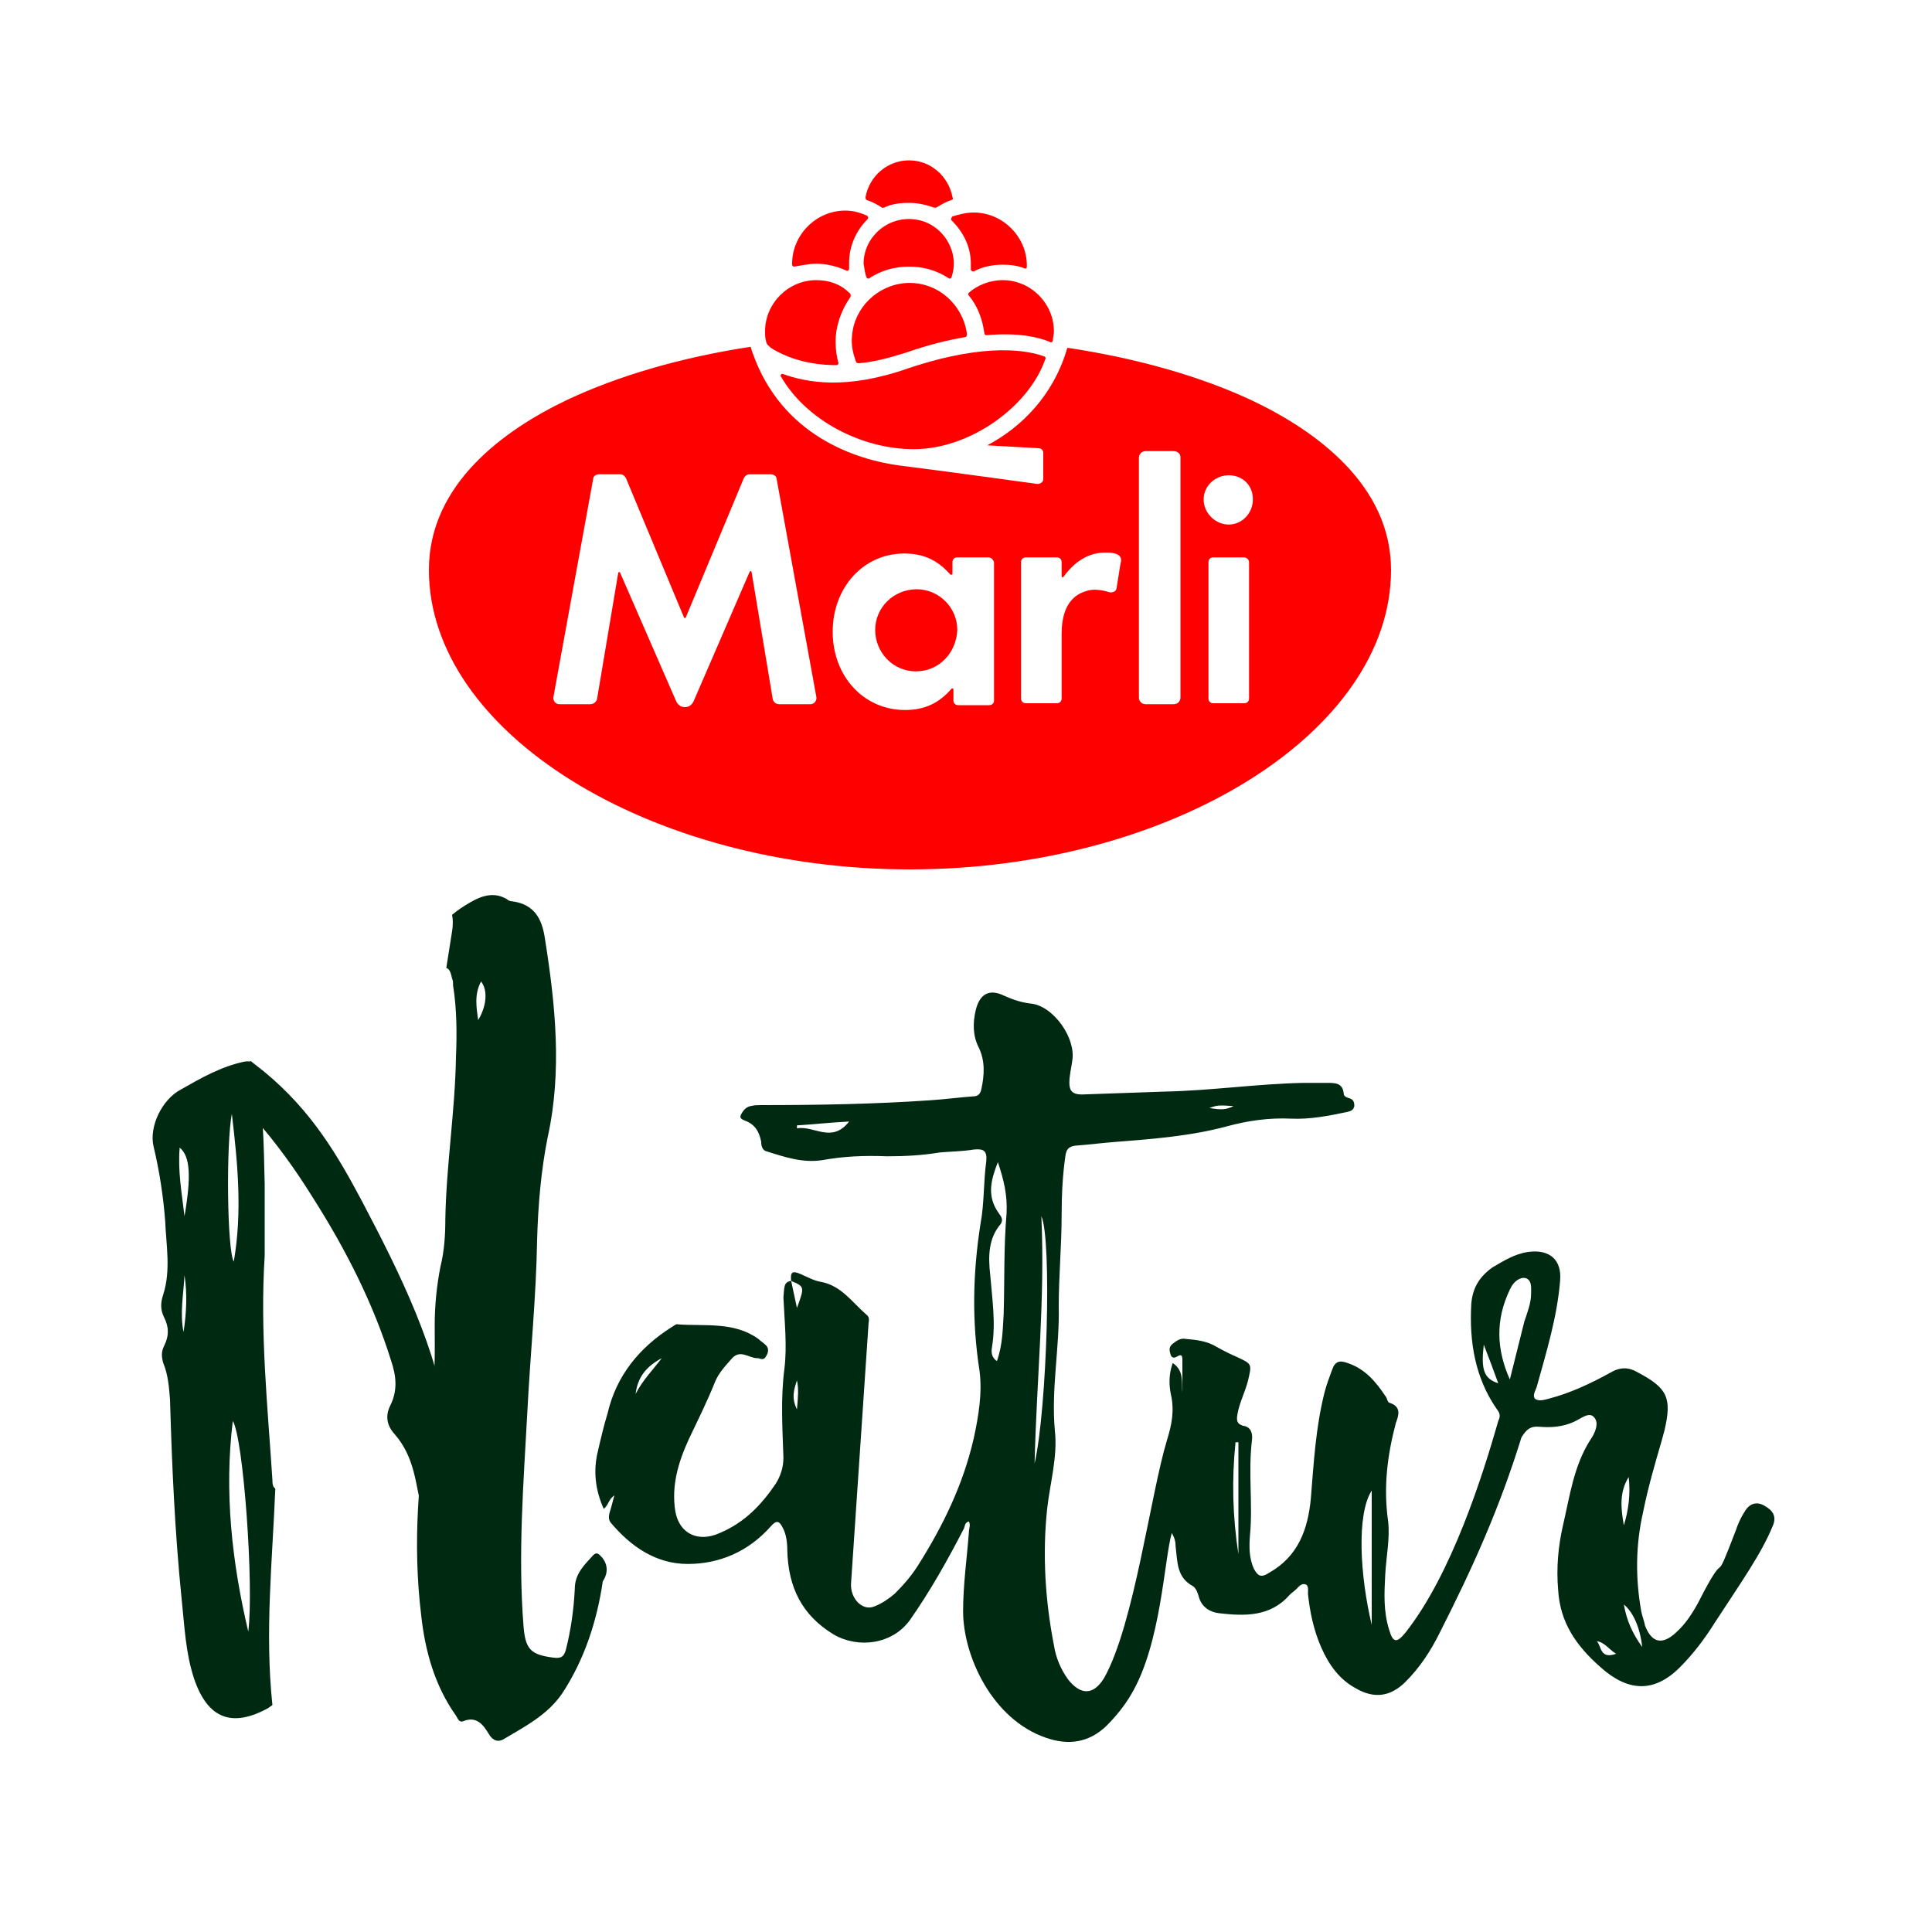
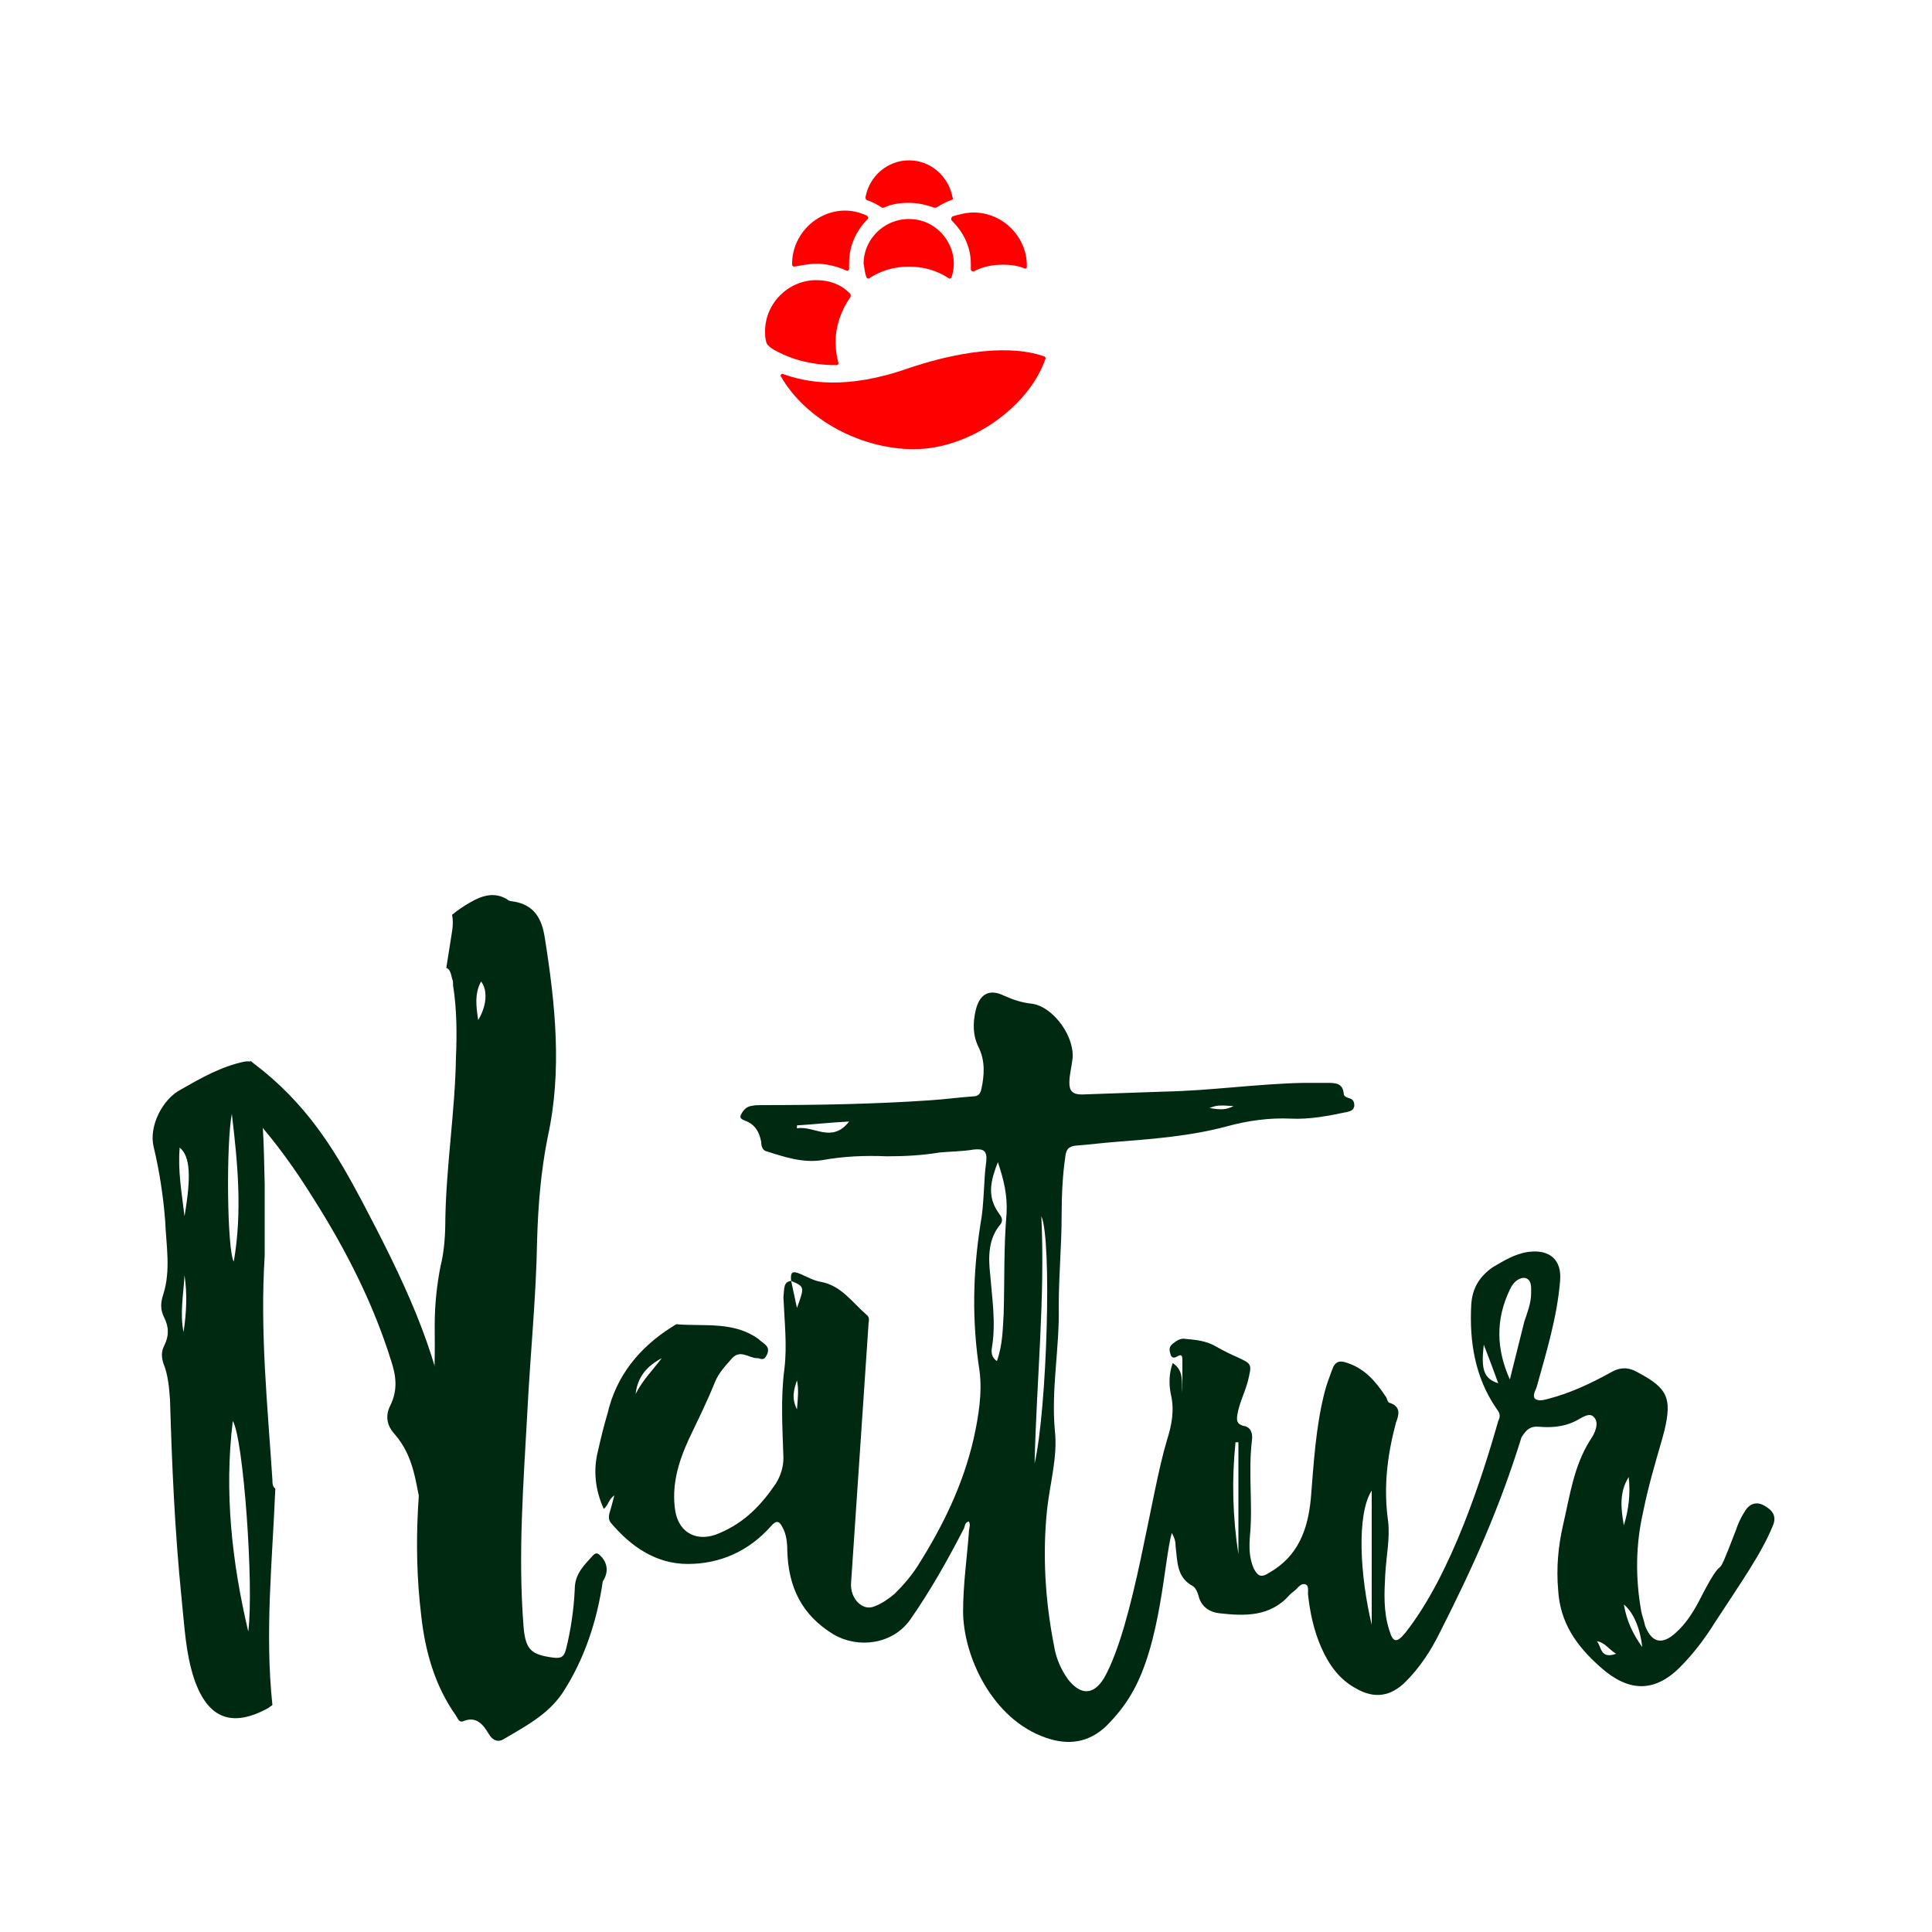
<svg xmlns="http://www.w3.org/2000/svg" version="1.1" id="Layer_2_1_" x="0px" y="0px" viewBox="0 0 200 200" style="enable-background:new 0 0 200 200;" xml:space="preserve">
  <style type="text/css">
	.st0{fill:#FFFFFF;}
	.st1{fill:#FF0001;}
	.st2{fill:#002911;}
	.grayscaled { filter: url(#grayscale); }
</style>
  <filter id="grayscale">
    <feColorMatrix type="matrix" values="0.333 0.333 0.333 0 0 0.333 0.333 0.333 0 0 0.333 0.333 0.333 0 0 0 0 0 1 0" />
  </filter>
  <g class="grayscaled">
    <path class="st0" d="M130.6,39.6c-5.5-2.6-12.4-4.6-19.9-5.7c-0.1-2.1-1.2-4-2.8-5.2c0.1-0.4,0.1-0.8,0.1-1.2c0-4-3.2-7.2-7.2-7.2   c-0.2,0-0.4,0-0.5,0c-0.4-3-3-5.3-6.2-5.3c-3.1,0-5.7,2.3-6.2,5.3c-0.2,0-0.4,0-0.5,0c-4,0-7.2,3.2-7.2,7.2c0,0.4,0,0.8,0.1,1.2   c-1.6,1.2-2.7,3.1-2.8,5.2C70,35,63.3,37,57.8,39.6c-10.1,4.8-15.5,11.6-15.5,19.5c0,8.8,5.5,17.1,15.4,23.4   c9.9,6.3,22.8,9.7,36.5,9.7s26.7-3.5,36.5-9.7c9.9-6.3,15.4-14.6,15.4-23.4C146.1,51.2,140.8,44.4,130.6,39.6" />
    <path class="st1" d="M81,38.7c-0.1,0-0.2,0.1-0.2,0.2c2.6,4.6,8.4,7.6,13.8,7.6c5.8,0,11.9-4.4,13.6-9.3c0.1-0.1,0-0.3-0.1-0.3   c-1.6-0.6-5.9-1.5-14,1.2C87.6,40.4,83.5,39.6,81,38.7" />
    <path class="st1" d="M80.1,36.2c0.9,0.5,3,1.6,6.5,1.6c0.1,0,0.2-0.1,0.2-0.2c-0.2-0.7-0.3-1.5-0.3-2.2c0-1.7,0.6-3.3,1.5-4.6   c0.1-0.1,0.1-0.4-0.1-0.5C87,29.4,85.8,29,84.5,29c-2.9,0-5.3,2.4-5.3,5.3c0,0.3,0,0.7,0.1,1c0,0.2,0.2,0.5,0.3,0.5   C79.7,36,80,36.1,80.1,36.2" />
-     <path class="st1" d="M93.8,36.5c2.3-0.8,4.3-1.3,6.1-1.6c0.1,0,0.2-0.1,0.2-0.3c-0.4-3.1-3.1-5.5-6.3-5.3c-3,0.2-5.4,2.6-5.6,5.5   c-0.1,0.9,0.1,1.8,0.4,2.6c0,0.1,0.1,0.2,0.3,0.2C90.3,37.5,91.9,37.1,93.8,36.5" />
-     <path class="st1" d="M108.7,35.4c0.1,0.1,0.3,0,0.3-0.2c0-0.3,0.1-0.6,0.1-0.9c0-2.9-2.4-5.3-5.3-5.3c-1.3,0-2.6,0.5-3.5,1.3   c-0.1,0.1-0.1,0.2,0,0.3c0.9,1.1,1.4,2.4,1.6,3.9c0,0.1,0.1,0.2,0.2,0.2C105.4,34.4,107.5,34.9,108.7,35.4" />
    <path class="st1" d="M100.5,27.3c0,0.2,0,0.4,0,0.6c0,0.1,0.1,0.2,0.3,0.2c0.9-0.5,2-0.7,3-0.7c0.8,0,1.6,0.1,2.3,0.4   c0.1,0,0.2,0,0.2-0.2v-0.1c0-3-2.5-5.5-5.5-5.5c-0.8,0-1.5,0.2-2.2,0.4c-0.1,0.1-0.2,0.3-0.1,0.4C99.7,24,100.5,25.5,100.5,27.3" />
    <path class="st1" d="M89.7,28.7c0,0.1,0.2,0.2,0.3,0.1c1.2-0.8,2.6-1.2,4.1-1.2c1.5,0,2.9,0.4,4.1,1.2c0.1,0.1,0.3,0,0.3-0.1   c0.2-0.6,0.3-1.3,0.2-2c-0.3-2.1-2-3.8-4.1-4c-2.8-0.3-5.2,1.9-5.2,4.6C89.5,27.8,89.5,28.2,89.7,28.7" />
    <path class="st1" d="M84.5,27.3c1.1,0,2.2,0.3,3.1,0.7c0.1,0.1,0.3,0,0.3-0.2c0-0.2,0-0.4,0-0.6c0-1.7,0.7-3.3,1.9-4.5   c0.1-0.1,0.1-0.3-0.1-0.4c-0.7-0.3-1.4-0.5-2.2-0.5c-3,0-5.5,2.5-5.5,5.5v0.1c0,0.1,0.1,0.2,0.2,0.2C82.9,27.5,83.7,27.3,84.5,27.3   " />
    <path class="st1" d="M91.3,21.5c0.1,0,0.1,0,0.2,0c0.8-0.4,1.7-0.5,2.6-0.5c0.9,0,1.8,0.2,2.6,0.5c0.1,0,0.2,0,0.2,0   c0.5-0.3,1-0.6,1.6-0.8c0.1,0,0.2-0.1,0.1-0.3c-0.4-2.1-2.2-3.8-4.5-3.8c-2.2,0-4.1,1.6-4.5,3.8c0,0.1,0,0.2,0.1,0.3   C90.3,20.9,90.9,21.2,91.3,21.5" />
-     <path class="st1" d="M129.7,41.5c-5.3-2.5-11.9-4.4-19.2-5.5c0,0.1-0.1,0.2-0.1,0.3c-1.4,4.6-4.6,7.9-8.2,9.8l5.3,0.3   c0.3,0,0.5,0.2,0.5,0.5v2.7c0,0.3-0.3,0.5-0.6,0.5c0,0-10.9-1.5-14.2-1.9c-4.6-0.6-12.3-3.1-15.3-11.7c-0.1-0.2-0.1-0.4-0.2-0.6   c-7.2,1.1-13.7,3-19,5.5c-6.5,3.1-14.3,8.7-14.3,17.6c0,16.8,22.8,31,49.8,31c27,0,49.8-14.2,49.8-31   C144,50.2,136.2,44.6,129.7,41.5" />
-     <path class="st0" d="M129.7,51.7c0,1.4-1.1,2.6-2.5,2.6c-1.4,0-2.6-1.2-2.6-2.6c0-1.4,1.2-2.5,2.6-2.5S129.7,50.2,129.7,51.7" />
    <path class="st0" d="M121.5,46.7h-2.9c-0.4,0-0.7,0.3-0.7,0.7v24.8c0,0.4,0.3,0.7,0.7,0.7h2.9c0.4,0,0.7-0.3,0.7-0.7V47.3   C122.2,47,121.9,46.7,121.5,46.7" />
-     <path class="st0" d="M128.8,57.7h-3.2c-0.3,0-0.5,0.2-0.5,0.5v14.1c0,0.3,0.2,0.5,0.5,0.5h3.2c0.3,0,0.5-0.2,0.5-0.5V58.2   C129.3,57.9,129,57.7,128.8,57.7" />
    <path class="st0" d="M102.3,57.7h-3.2c-0.3,0-0.5,0.2-0.5,0.5v1.2c0,0.1-0.1,0.1-0.2,0.1c-1.4-1.6-2.9-2.2-4.8-2.2   c-4.2,0-7.4,3.5-7.4,8.1c0,4.6,3.2,8.1,7.5,8.1c2,0,3.5-0.7,4.8-2.2c0.1-0.1,0.2,0,0.2,0.1v1.1c0,0.3,0.2,0.5,0.5,0.5h3.2   c0.3,0,0.5-0.2,0.5-0.5V58.2C102.8,57.9,102.6,57.7,102.3,57.7 M94.8,69.5c-2.3,0-4.2-1.9-4.2-4.3c0-2.3,1.9-4.2,4.3-4.2   c2.3,0,4.2,1.9,4.2,4.2C99,67.6,97.2,69.5,94.8,69.5" />
    <path class="st0" d="M79.8,49.1h-2.2c-0.3,0-0.5,0.2-0.6,0.4l-6,14.4c0,0.1-0.2,0.1-0.2,0l-6-14.4c-0.1-0.2-0.3-0.4-0.6-0.4h-2.2   c-0.3,0-0.6,0.2-0.6,0.5l-4.1,22.5c-0.1,0.4,0.2,0.8,0.6,0.8h3.2c0.3,0,0.6-0.2,0.7-0.5l2.2-13.1c0-0.1,0.2-0.1,0.2,0L70,72.6   c0.2,0.4,0.5,0.6,0.9,0.6c0.4,0,0.7-0.2,0.9-0.6l5.8-13.4c0-0.1,0.2-0.1,0.2,0L80,72.4c0.1,0.3,0.3,0.5,0.7,0.5h3.2   c0.4,0,0.7-0.4,0.6-0.8l-4.1-22.5C80.4,49.3,80.1,49.1,79.8,49.1" />
    <path class="st0" d="M115.4,57.3c-0.3-0.1-0.6-0.1-1-0.1c-2.1,0-3.5,1.4-4.3,2.5c-0.1,0.1-0.2,0.1-0.2-0.1l0-1.4   c0-0.3-0.2-0.5-0.5-0.5h-3.2c-0.3,0-0.5,0.2-0.5,0.5v14.1c0,0.3,0.2,0.5,0.5,0.5h3.2c0.3,0,0.5-0.2,0.5-0.5l0-6.7   c0-3.6,1.9-4.2,2.5-4.4c0.8-0.3,1.8-0.1,2.4,0.1c0.4,0.1,0.8-0.1,0.8-0.5l0.4-2.5C116.2,57.8,115.9,57.4,115.4,57.3" />
    <path class="st2" d="M81.9,132.6c-0.1-0.9,0.1-1.1,1-0.7c0.7,0.3,1.4,0.7,2.1,0.8c2.1,0.4,3.2,2.1,4.7,3.4c0.4,0.3,0.2,0.7,0.2,1.1   c-0.6,8.9-1.2,17.8-1.8,26.7c-0.1,1.6,1.2,2.9,2.4,2.4c0.8-0.3,1.5-0.8,2.1-1.3c0.9-0.9,1.7-1.8,2.4-2.9c2.6-4.1,4.7-8.4,5.8-13.2   c0.5-2.3,0.9-4.7,0.6-7c-0.8-5.1-0.7-10.1,0.1-15.2c0.4-2.1,0.3-4.3,0.6-6.5c0.1-1.1-0.3-1.3-1.3-1.2c-1.2,0.2-2.4,0.2-3.5,0.3   c-1.8,0.3-3.6,0.4-5.5,0.4c-2.3-0.1-4.5,0-6.7,0.4c-2,0.3-3.8-0.3-5.7-0.9c-0.5-0.1-0.6-0.6-0.6-1c-0.2-1-0.6-1.8-1.7-2.2   c-0.2-0.1-0.6-0.2-0.4-0.6c0.2-0.4,0.5-0.8,1-0.9c0.4-0.1,0.8-0.1,1.1-0.1c5.8,0,11.7-0.1,17.5-0.5c1.5-0.1,3-0.3,4.4-0.4   c0.6,0,0.8-0.3,0.9-0.8c0.3-1.4,0.4-2.9-0.3-4.3c-0.6-1.2-0.6-2.5-0.3-3.8c0.4-1.7,1.4-2.3,3-1.5c0.9,0.4,1.8,0.7,2.8,0.8   c2.3,0.3,4.6,3.6,4.2,5.9c-0.1,0.8-0.3,1.5-0.3,2.3c0,0.8,0.3,1.2,1.3,1.2c2.9-0.1,5.7-0.2,8.6-0.3c4.8-0.1,9.5-0.8,14.3-0.9   c0.8,0,1.7,0,2.5,0c0.8,0,1.6,0,1.7,1.1c0,0.3,0.3,0.4,0.6,0.5c0.4,0.1,0.5,0.4,0.5,0.8c-0.1,0.4-0.3,0.5-0.7,0.6   c-1.9,0.4-3.9,0.8-5.9,0.7c-2.2-0.1-4.4,0.2-6.6,0.8c-3.7,1-7.6,1.3-11.4,1.6c-1.4,0.1-2.9,0.3-4.3,0.4c-0.7,0.1-0.9,0.4-1,1   c-0.3,2-0.4,4.1-0.4,6.2c0,3.1-0.3,6.3-0.3,9.4c0.1,4.3-0.8,8.6-0.4,12.9c0.3,2.7-0.5,5.4-0.8,8.1c-0.5,4.7-0.2,9.5,0.7,14.1   c0.2,1.3,0.7,2.5,1.5,3.6c1.3,1.6,2.6,1.6,3.7-0.2c3.1-5.5,4.8-19,6.5-24.6c0.5-1.6,0.8-3.1,0.4-4.8c-0.2-1-0.2-2.1,0.2-3.2   c1.2,0.8,0.9,2,1,3.1c0-1.1,0-2.3,0-3.4c0-0.3,0-0.7-0.5-0.4c-0.2,0.1-0.5,0.3-0.7-0.1c-0.1-0.4-0.3-0.8,0.2-1.2   c0.4-0.3,0.8-0.6,1.3-0.5c1.1,0.1,2.2,0.2,3.2,0.8c0.7,0.4,1.5,0.8,2.2,1.1c1.5,0.7,1.5,0.7,1.1,2.4c-0.3,1.2-0.9,2.3-1.1,3.5   c-0.1,0.6-0.1,1,0.6,1.2c0.8,0.1,1,0.8,0.9,1.5c-0.4,3.3,0.1,6.6-0.2,9.8c-0.1,1.2-0.1,2.4,0.4,3.5c0.4,0.7,0.7,1,1.6,0.4   c3-1.7,4-4.5,4.3-7.7c0.3-3.7,0.5-7.3,1.4-10.9c0.2-0.8,0.5-1.6,0.8-2.4c0.3-0.9,0.8-1,1.6-0.7c1.8,0.6,2.9,1.9,3.9,3.4   c0.2,0.2,0.2,0.6,0.4,0.7c1.3,0.4,1,1.3,0.7,2.1c-0.9,3.4-1.3,6.7-0.8,10.2c0.2,1.8-0.2,3.6-0.3,5.5c-0.1,1.9-0.2,3.8,0.4,5.7   c0.4,1.4,0.8,1.4,1.7,0.3c4.8-6.1,8-16.3,9.6-21.9c0.3-0.6,0.1-0.9-0.2-1.3c-2.2-3.2-2.8-6.9-2.6-10.7c0.1-1.7,0.8-2.9,2.2-3.9   c1.2-0.7,2.3-1.4,3.7-1.6c2.2-0.3,3.5,0.8,3.3,3c-0.3,3.7-1.4,7.3-2.4,10.9c-0.1,0.4-0.5,0.9-0.2,1.3c0.4,0.3,1,0.1,1.4,0   c2.3-0.6,4.4-1.6,6.4-2.7c1-0.6,1.9-0.6,2.9,0c3,1.6,3.5,2.6,2.7,6c-0.1,0.4-0.2,0.7-0.3,1.1c-0.7,2.4-1.4,4.8-1.9,7.3   c-0.8,3.5-0.8,6.9-0.2,10.3c0.1,0.5,0.3,1,0.4,1.5c0.7,1.8,1.8,2,3.2,0.7c1-0.9,1.7-2,2.3-3.1c3.3-6.5,1.3-0.7,3.9-7.5   c0.2-0.6,0.5-1.3,0.9-1.9c0.5-0.9,1.3-1.1,2.1-0.6c0.7,0.4,1.3,1,0.8,2.1c-1.2,2.9-3.2,5.7-6,10c-1,1.6-2.2,3.2-3.6,4.6   c-2.7,2.7-5.4,2.5-8.2,0c-2.5-2.2-4.2-4.6-4.4-8c-0.2-2.3,0-4.5,0.5-6.7c0.7-3,1.1-6.1,2.8-8.8c0.5-0.7,1-1.8,0.4-2.4   c-0.5-0.6-1.4,0.2-2.1,0.5c-1.1,0.5-2.3,0.6-3.5,0.5c-1-0.1-1.4,0.3-1.9,1.1c-2.3,7.4-5,13.4-8.5,20.3c-0.9,1.8-2,3.5-3.5,5   c-1.5,1.5-3.2,1.8-5.1,0.7c-1.7-0.9-2.8-2.4-3.6-4.2c-0.8-1.8-1.2-3.7-1.4-5.6c0-0.4,0.1-0.9-0.3-1c-0.4-0.1-0.7,0.3-0.9,0.5   c-0.2,0.2-0.5,0.4-0.7,0.6c-2,2.3-4.7,2.2-7.3,1.9c-0.9-0.1-1.8-0.6-2.1-1.7c-0.1-0.4-0.3-0.9-0.6-1.1c-1.7-0.9-1.6-2.5-1.8-4.1   c0-0.5-0.1-0.9-0.4-1.4c-0.8,2.8-1.1,11.5-4.2,16.7c-0.7,1.2-1.6,2.3-2.6,3.3c-1.8,1.7-3.9,2-6.2,1.2c-5.6-1.9-8.6-8.5-8.6-13.1   c0-2.8,0.4-5.5,0.6-8.2c0-0.4,0.2-0.7,0-1.1c-0.4,0.1-0.4,0.4-0.5,0.7c-1.7,3.3-3.5,6.5-5.6,9.5c-1.8,2.5-5.3,3-7.9,1.5   c-3.3-2-4.7-4.9-4.8-8.7c0-0.8-0.1-1.7-0.5-2.4c-0.3-0.6-0.6-0.8-1.2-0.1c-2.3,2.6-5.3,3.9-8.6,3.9c-3.3,0-5.9-1.8-8-4.3   c-0.2-0.3-0.2-0.6-0.1-1c0.2-0.6,0.3-1.1,0.5-1.8c-0.6,0.4-0.6,1-1.1,1.4c-0.9-2-1.1-4-0.6-6c0.3-1.3,0.6-2.6,1-3.9   c0.9-3.9,3.3-6.8,6.6-8.9c0.2-0.1,0.5-0.4,0.7-0.3c2.8,0.2,5.8-0.3,8.3,1.5c0.3,0.3,0.7,0.5,0.9,0.8c0.2,0.3,0.1,0.7-0.1,1   c-0.2,0.4-0.5,0.3-0.8,0.2c0,0-0.1,0-0.1,0c-0.9,0-1.8-1-2.7,0.1c-0.6,0.7-1.3,1.4-1.7,2.4c-0.8,2-1.8,4-2.7,5.9   c-1.1,2.4-1.8,4.8-1.4,7.4c0.4,2.4,2.4,3.3,4.6,2.3c2.6-1.1,4.3-2.9,5.8-5.1c0.5-0.8,0.8-1.7,0.8-2.7c-0.1-3.1-0.3-6.1,0.1-9.2   c0.3-2.4,0-5-0.1-7.4C81.2,133.3,81.1,132.7,81.9,132.6c0.2,0.9,0.4,1.9,0.6,2.8C83.3,133.2,83.3,133.2,81.9,132.6 M103.3,120.3   c-0.7,1.8-1.2,3.5,0.1,5.3c0.2,0.3,0.5,0.6,0.2,1.1c-1.3,1.5-1.3,3.4-1.1,5.2c0.2,2.5,0.6,5,0.2,7.5c-0.1,0.5-0.1,1.1,0.5,1.5   c0.6-1.7,0.6-3.3,0.7-4.9c0.1-3.5,0-6.9,0.3-10.4C104.3,123.7,103.9,122.1,103.3,120.3 M156.3,142.8c0.5-2,1-4,1.5-6   c0.3-0.9,0.7-1.9,0.7-2.9c0-0.6,0.1-1.4-0.6-1.6c-0.6-0.1-1.2,0.4-1.5,1c0,0.1-0.1,0.1-0.1,0.2   C154.8,136.6,154.9,139.7,156.3,142.8 M107.1,151.5c1.3-5.7,1.8-23.2,0.7-25.6C108.2,134.4,107.3,142.9,107.1,151.5 M142,154.3   c-1.6,2.5-1.2,8.9,0,13.9V154.3z M128.2,160.9v-11.6c-0.1,0-0.2,0-0.3,0C127.5,153.2,127.6,157,128.2,160.9 M87.9,116.1   c-2,0.1-3.7,0.3-5.4,0.4c0,0.1,0,0.2,0,0.3C84.3,116.5,86.1,118.4,87.9,116.1 M168.1,157.9c0.5-1.6,0.7-3.3,0.5-5   C167.6,154.5,167.8,156.2,168.1,157.9 M153.6,139.2c-0.3,2.6,0,3.5,1.5,4C154.6,141.8,154.1,140.5,153.6,139.2 M170,170.5   c-0.2-1.9-0.9-3.6-1.9-4.4C168.4,167.8,169,169.1,170,170.5 M68.5,140.6c-1.5,0.8-2.5,1.9-2.7,3.7   C66.5,142.9,67.6,141.8,68.5,140.6 M167.3,171.2c-0.8-0.5-1.2-1.2-2-1.3C165.8,170.4,165.6,171.8,167.3,171.2 M82.5,145.9   c0.1-1.2,0.2-2.1,0-3C82.2,143.8,81.9,144.7,82.5,145.9 M127.7,114.5c-1.5-0.1-1.7-0.1-2.5,0.2   C126.4,114.9,126.9,114.9,127.7,114.5" />
    <path class="st2" d="M28.5,154.1c-0.3-0.2-0.3-0.6-0.3-0.9c-0.5-7.7-1.3-15.3-0.8-23.2c0-2.3,0-4.9,0-7.4c-0.1-4-0.1-8-1-12   c-0.2-0.7-0.4-0.8-1.1-0.7c-2.4,0.5-4.5,1.7-6.6,2.9c-1.9,1-3.3,3.8-2.8,5.9c0.6,2.5,1,5.1,1.2,7.7c0.1,2.5,0.6,5.1-0.2,7.6   c-0.3,0.9-0.3,1.6,0.1,2.4c0.5,1,0.5,1.9,0,2.9c-0.3,0.6-0.3,1.1-0.1,1.8c0.5,1.2,0.6,2.5,0.7,3.8c0.2,6.9,0.5,13.7,1.2,20.6   c0.3,2.8,0.4,5.6,1.3,8.3c1.4,4.1,3.9,5.1,7.7,3c0.1-0.1,0.3-0.2,0.4-0.3C27.4,169,28.2,161.5,28.5,154.1 M19,137.9   c-0.4-2,0-3.9,0.1-5.9C19.4,134,19.3,135.9,19,137.9 M19.1,125.9c-0.3-2.5-0.7-4.7-0.5-7.1C19.7,119.7,19.8,121.8,19.1,125.9    M24,115.3c0.6,5.1,1.1,10.1,0.2,15.3C23.5,129.4,23.4,118.4,24,115.3 M25.7,168.9c-1.7-7.2-2.5-14.5-1.6-21.8   C25.2,148.9,26.3,164.2,25.7,168.9" />
    <path class="st2" d="M62.3,161.2c-0.3-0.3-0.5-0.6-0.9-0.2c-0.9,1-1.9,1.9-1.9,3.5c-0.1,2.1-0.4,4.2-0.9,6.2   c-0.2,0.8-0.5,1-1.3,0.9c-2.3-0.3-2.9-0.8-3.1-3.2c-0.6-7.5,0-15,0.4-22.4c0.3-5.9,0.9-11.7,1-17.6c0.1-3.6,0.4-7.2,1.1-10.7   c1.5-6.8,0.8-13.7-0.3-20.6c-0.3-2-1.1-3.5-3.4-3.8c-0.2,0-0.4-0.1-0.5-0.2c-1.3-0.8-2.6-0.4-3.8,0.3c-0.7,0.4-1.3,0.8-1.9,1.3   c0.1,0.5,0.1,1.1,0,1.7c-0.2,1.3-0.4,2.5-0.6,3.8c0.4,0.1,0.5,0.7,0.6,1.1c0.1,0.2,0.1,0.4,0.1,0.7c0.4,2.5,0.4,5,0.3,7.5   c-0.1,5.6-1,11.1-1.1,16.7c0,1.6-0.1,3.3-0.5,4.9c-0.4,2-0.6,4.1-0.6,6.1c0,2.6,0.1,5.3-0.4,7.9c-1.3,7.3-1.9,14.7-1,22.1   c0.4,3.7,1.4,7.3,3.6,10.4c0.2,0.3,0.3,0.7,0.7,0.6c1.4-0.6,2.1,0.3,2.7,1.3c0.4,0.7,1,0.9,1.6,0.5c2.2-1.3,4.5-2.5,6-4.7   c2.3-3.5,3.6-7.5,4.2-11.6C63,162.8,62.9,161.9,62.3,161.2 M49.5,105.6c-0.2-1.4-0.4-2.7,0.3-4C50.5,102.5,50.4,104.1,49.5,105.6" />
    <path class="st2" d="M46.6,153.6c0.4-0.3,0.8-0.5,1.2-0.7c-0.7-1.7-1.1-3.4-1.4-5.1c-1.1-8.1-4.9-15.8-8.9-23.4   c-2.5-4.7-5.2-9.4-10.2-13.5c-0.5-0.4-0.9-0.7-1.4-1.1c0.1,1.9,0.2,3.9,0.3,5.8c2.4,2.7,4.4,5.5,6.2,8.4c3.5,5.5,6.3,11.1,8.1,16.9   c0.5,1.5,0.7,3-0.1,4.6c-0.5,1-0.4,2,0.4,2.9c2.2,2.5,2.2,5.3,2.9,8C44.6,155.3,45.5,154.4,46.6,153.6" />
  </g>
</svg>